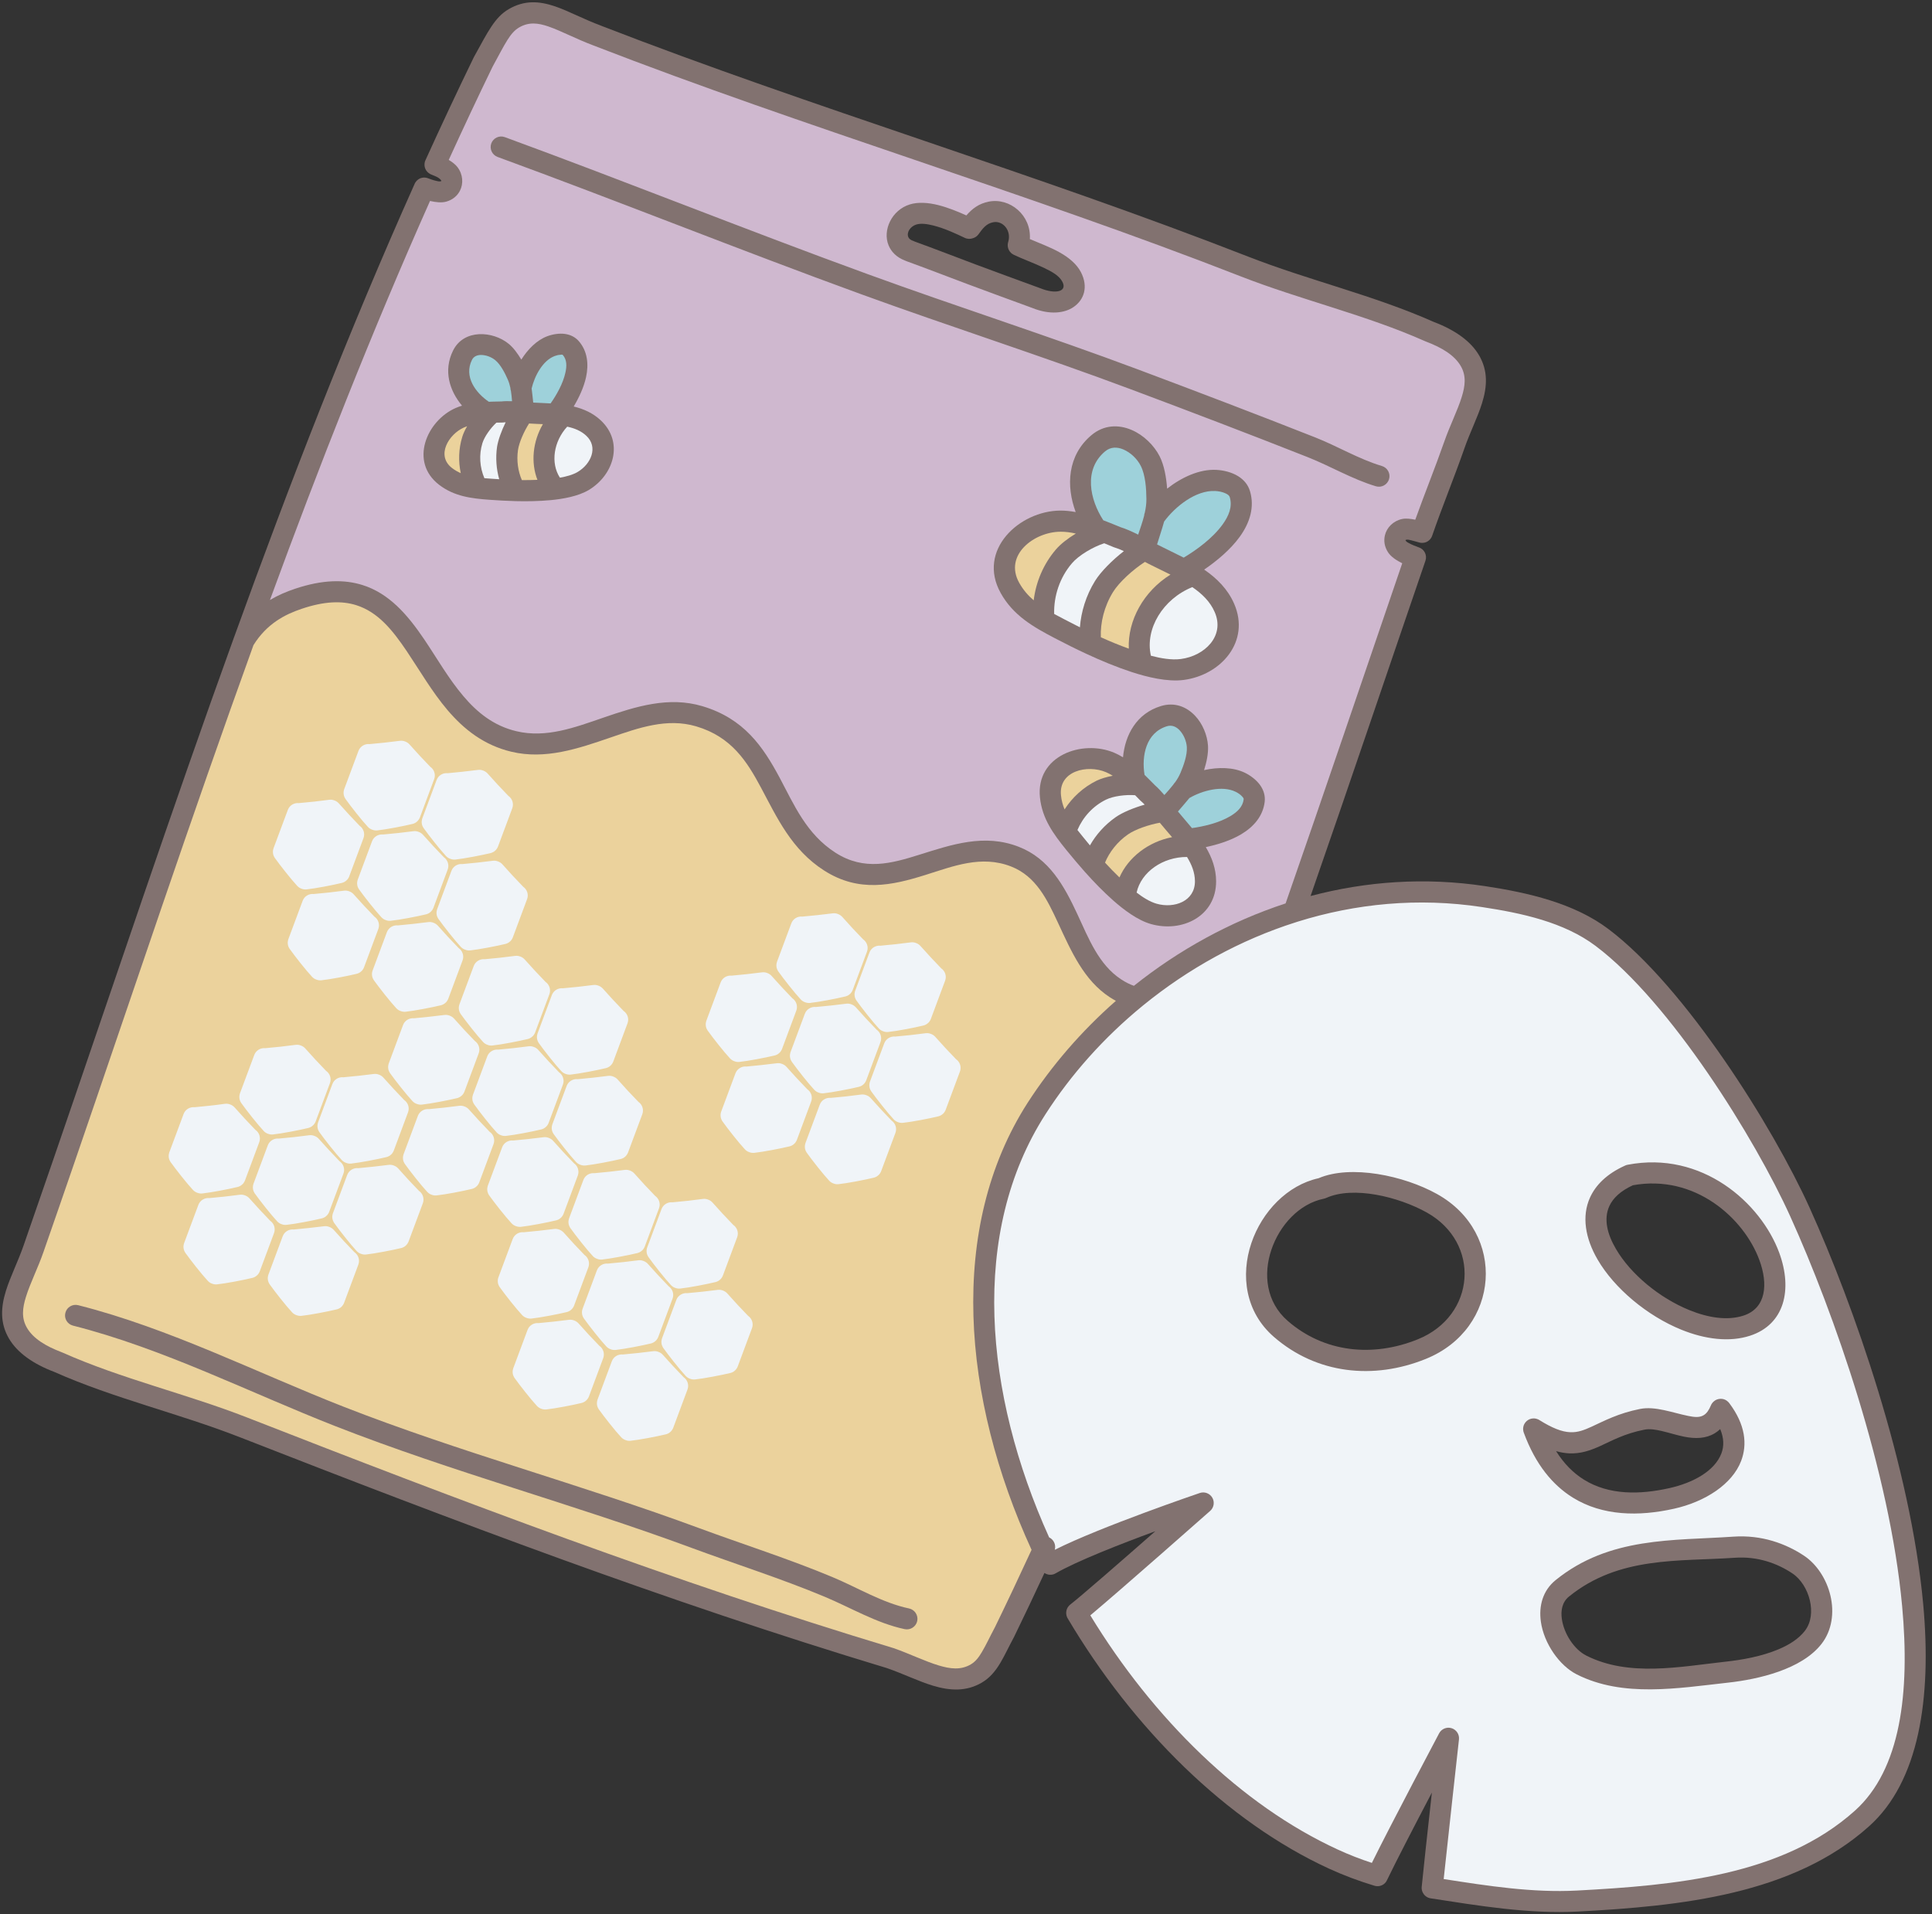
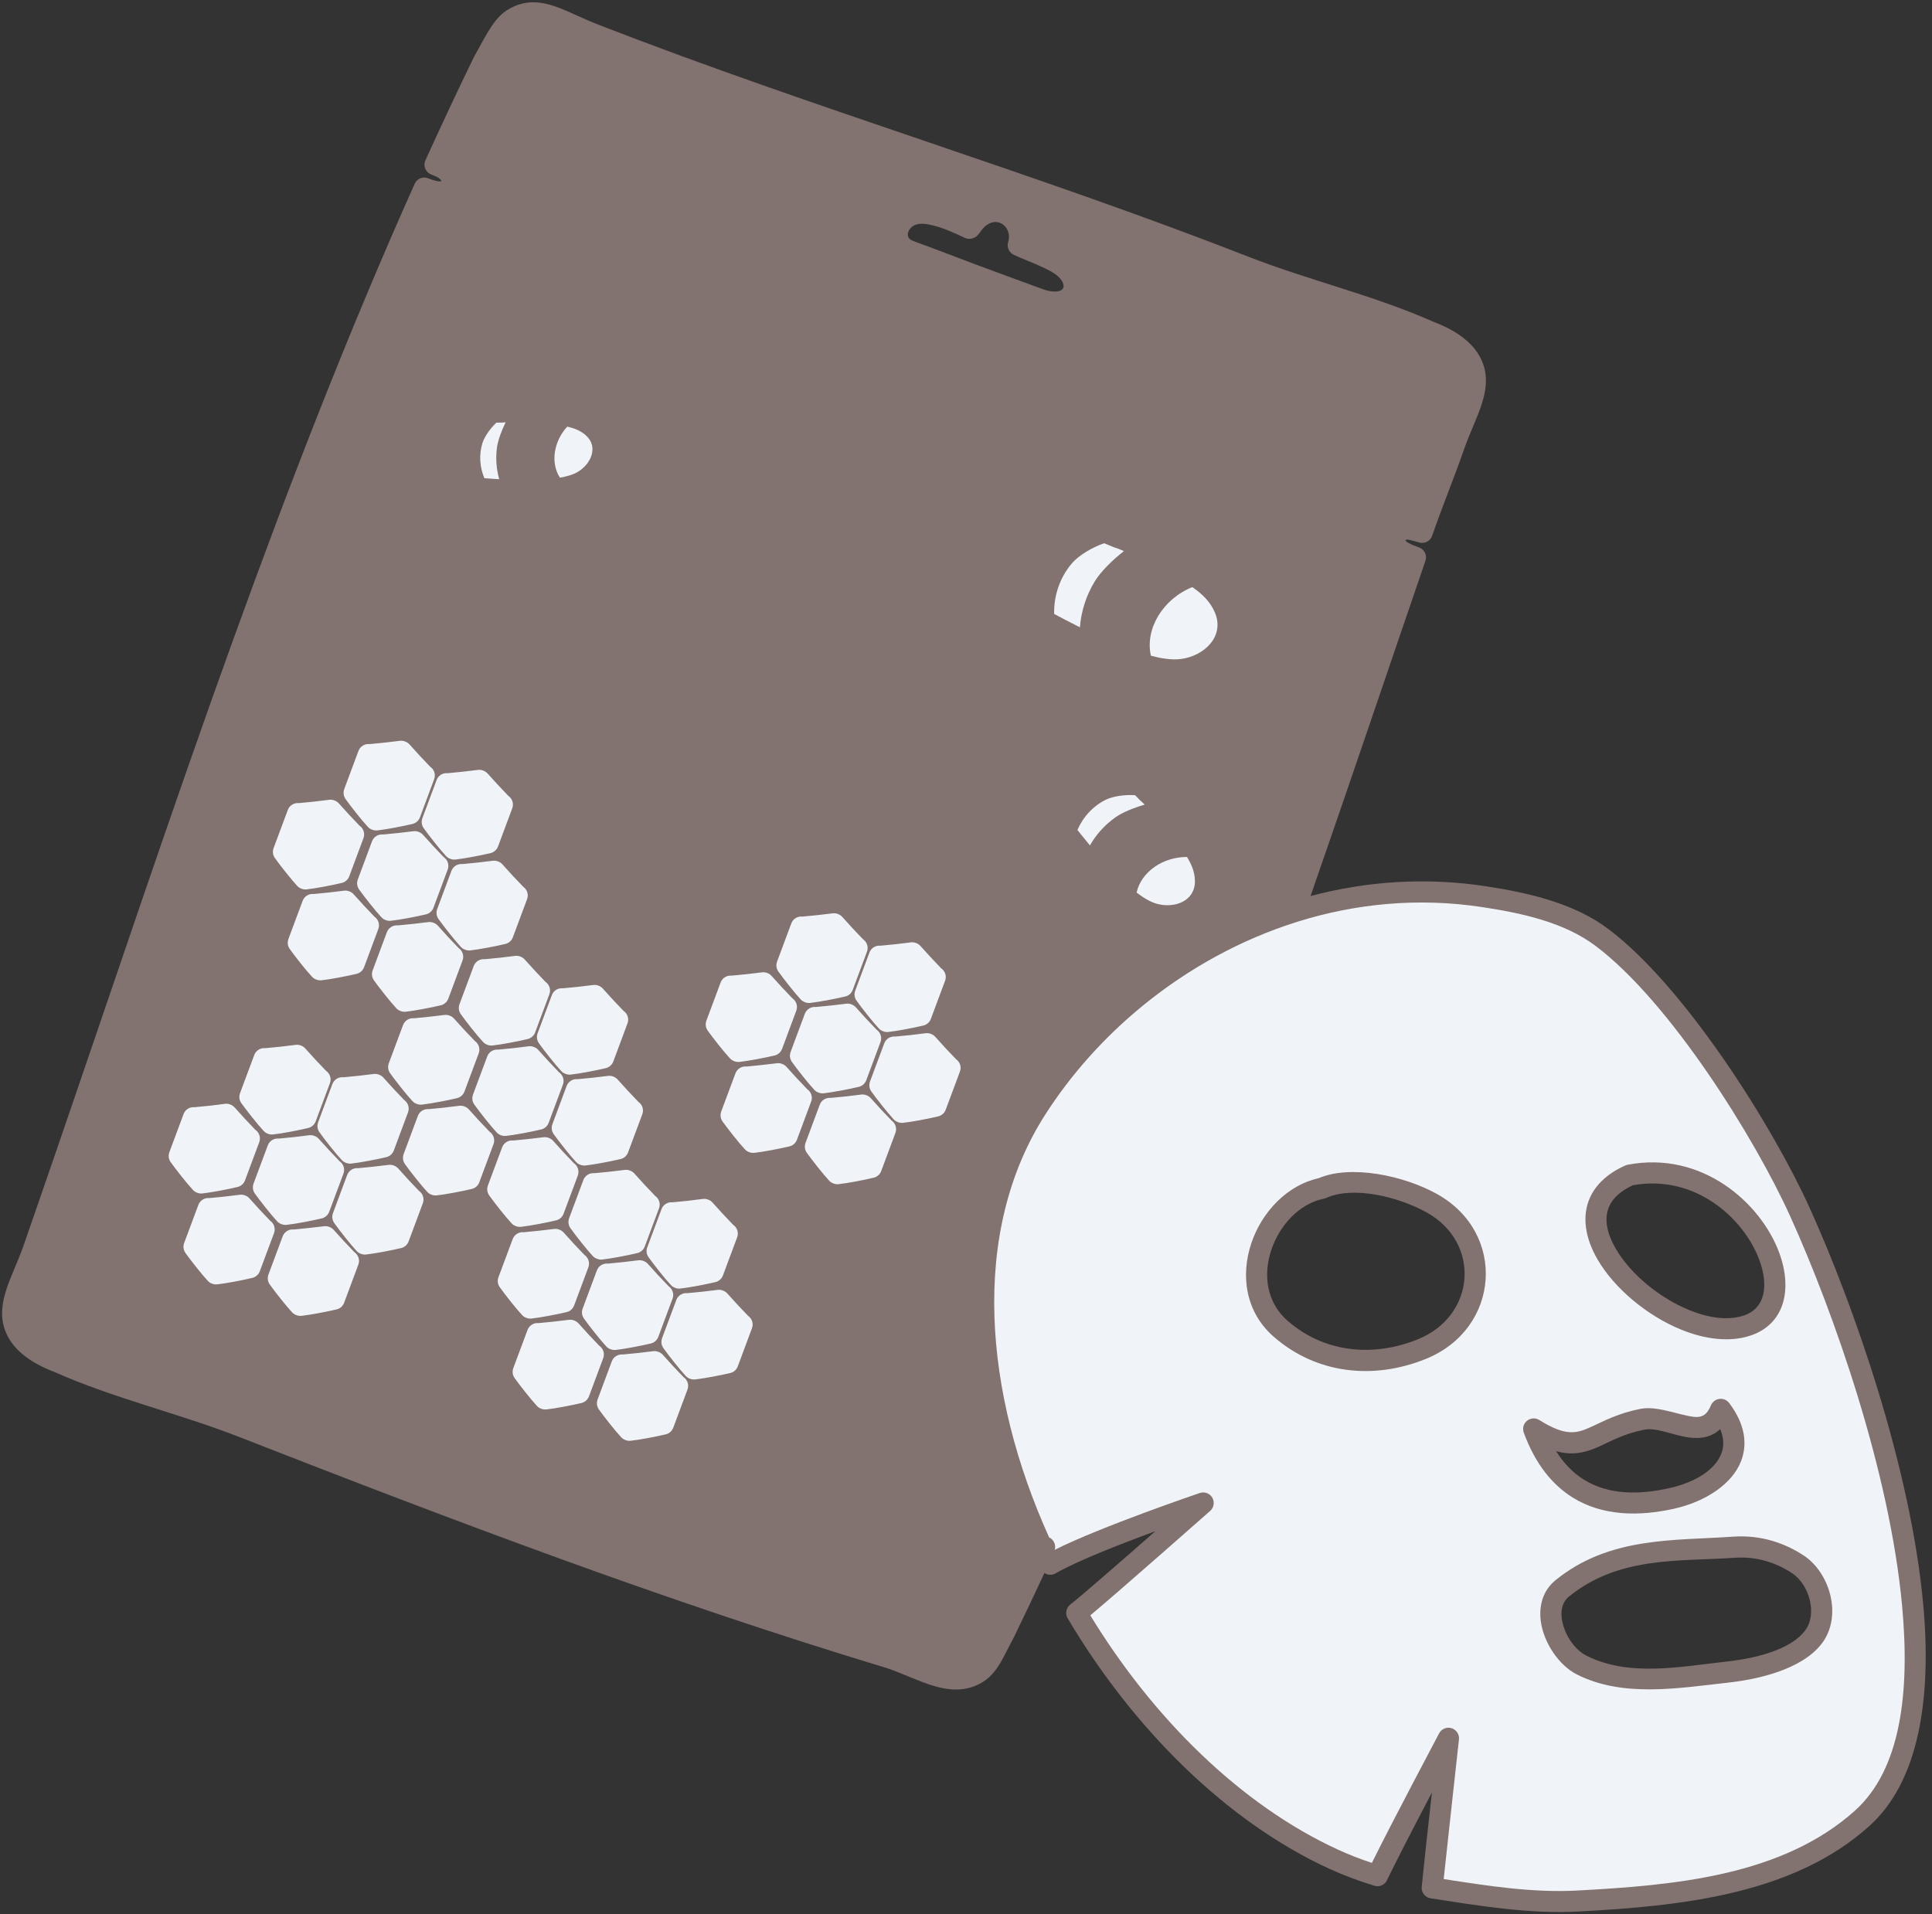
<svg xmlns="http://www.w3.org/2000/svg" height="502.5" preserveAspectRatio="xMidYMid meet" version="1.0" viewBox="-0.5 -0.6 507.1 502.5" width="507.1" zoomAndPan="magnify">
  <rect x="-0.5" y="-0.6" width="507.1" height="502.5" fill="#333333" stroke="none" />
  <g id="change1_1">
    <path clip-rule="evenodd" d="M504.29,420.49c-3.31-36-18.25-78.46-29.8-104.02 c-9.58-21.2-32.64-57.99-52.82-73.19c-9.03-6.8-21.03-9.55-32.4-11.27c-15.75-2.38-31.22-1.26-45.78,2.6 c10.2-29.32,20.11-58.72,30.15-88c0.5-1.45-0.27-3.02-1.72-3.52c-0.06-0.02-0.11-0.03-0.16-0.05c-0.08-0.03-0.16-0.07-0.24-0.1 c-0.59-0.22-1.35-0.5-2.05-0.88c-0.38-0.2-0.78-0.38-0.97-0.68c-0.04-0.06-0.09-0.11-0.09-0.17c0.01-0.11,0.16-0.1,0.28-0.13 c0.34-0.07,0.75,0.04,1.16,0.14c0.76,0.17,1.52,0.42,2.14,0.58l0.42,0.09l0.48,0.02l0.47-0.06l0.45-0.13l0.41-0.21l0.38-0.28 l0.33-0.34l0.27-0.39l0.17-0.38l0.03-0.07c2.56-7.43,5.82-15.37,8.41-22.78v-0.01c1.52-4.38,3.54-8.33,4.68-12.01 c1.39-4.44,1.58-8.56-0.79-12.6c-2.19-3.73-6.38-6.66-11.87-8.74c-15.75-7-32.69-10.88-48.73-17.15 c-56.02-21.9-113.88-38.9-169.71-60.56l-0.03-0.02c-4.76-1.77-8.62-3.89-12.12-5.09c-4.29-1.46-8.14-1.67-12.23,0.72 c-3.63,2.13-5.38,5.79-9.09,12.51l-0.07,0.13c-4.35,8.95-8.57,17.96-12.69,27.03l-0.15,0.4l-0.08,0.45l-0.01,0.49l0.07,0.45 l0.15,0.45l0.21,0.4l0.3,0.38l0.34,0.31l0.35,0.23l0.21,0.11c0.86,0.4,2.05,0.71,2.64,1.48c0.07,0.1,0.2,0.2,0.13,0.29 c-0.03,0.05-0.11,0.06-0.18,0.07c-0.34,0.1-0.76-0.03-1.18-0.12c-0.77-0.17-1.54-0.45-2.13-0.68l-0.4-0.12l-0.41-0.06h-0.27 l-0.26,0.02l-0.39,0.08l-0.38,0.13l-0.43,0.25l-0.34,0.28l-0.27,0.3l-0.23,0.34l-0.12,0.25c-17.39,38.87-32.81,78.68-47.33,118.84 l-0.06,0.15c-16.47,45.57-31.78,91.6-47.49,137.25c-2.55,7.43-5.12,14.86-7.7,22.27v0.01c-1.52,4.38-3.53,8.33-4.68,12.01 c-1.39,4.44-1.58,8.56,0.79,12.6c2.19,3.73,6.38,6.66,11.87,8.74c15.75,7,32.69,10.88,48.73,17.15 c56.07,21.92,112.1,43.17,169.85,60.61c4.32,1.5,8.33,3.49,12.1,4.62c4.53,1.36,8.76,1.54,12.78-0.81c2.04-1.2,3.51-2.91,4.87-5.18 c1.11-1.86,2.17-4.16,3.61-6.84l0.05-0.1c2.69-5.53,5.33-11.09,7.92-16.67l0.34,0.2l0.46,0.17l0.43,0.09l0.49,0.01l0.44-0.06 l0.39-0.12l0.38-0.19c5.62-3.24,17.03-7.7,26.17-11.06c-8.55,7.51-19.52,17.08-22.32,19.25l-0.31,0.28l-0.3,0.37l-0.23,0.42 l-0.15,0.43l-0.08,0.47v0.45l0.08,0.48l0.16,0.45l0.13,0.25c17.13,28.91,41.66,53.35,68.64,65.74c3.89,1.78,7.86,3.26,11.88,4.47 l0.43,0.1l0.41,0.02l0.25-0.01l0.29-0.04l0.38-0.11l0.39-0.17l0.31-0.2l0.31-0.27l0.26-0.3l0.07-0.1c0.08-0.12,0.15-0.24,0.21-0.38 c2.3-4.8,7.47-14.77,11.78-22.99c-1.11,10.02-2.42,21.99-2.67,24.74l-0.01,0.42l0.06,0.45l0.12,0.39l0.17,0.36l0.27,0.4l0.31,0.33 l0.39,0.29l0.4,0.21l0.39,0.12l0.24,0.05c12.61,1.94,25.79,4.16,38.73,3.47c26.8-1.43,56.35-4.4,76.38-22.41 C503.16,467.08,506.57,445.31,504.29,420.49z M272.52,75.05l-0.09-0.03c-5.73-2.12-11.2-4.07-16.93-6.23 c-4.7-1.77-11.02-4.21-15.85-5.96c-0.12-0.07-0.25-0.12-0.39-0.17c-0.68-0.22-1.15-0.54-1.35-1.02c-0.52-1.27,0.56-2.82,2.1-3.3 c1.27-0.39,2.86-0.14,4.48,0.26c3.05,0.77,6.2,2.27,8.24,3.24c0.7,0.33,1.48,0.34,2.15,0.09c0.56-0.16,1.06-0.51,1.43-1 c1.09-1.48,1.98-2.81,3.87-3.19c2.54-0.51,4.87,2.18,3.94,5.21c-0.06,0.18-0.09,0.37-0.11,0.56l-0.01,0.26 c0,0.27,0.04,0.53,0.11,0.78l0.09,0.26l0.19,0.38c0.13,0.22,0.3,0.43,0.5,0.62l0.2,0.17c0.15,0.11,0.31,0.21,0.49,0.3 c2.34,1.13,5.31,2.17,7.97,3.45c2.07,0.99,3.98,2.04,4.81,3.66C279.69,75.96,276.56,76.71,272.52,75.05z M383.88,334.97 c-0.45,6.59-4.63,12.92-12.21,15.99c-11.78,4.79-24.61,3.52-34.2-4.84c-5.66-4.94-6.42-12.26-4.27-18.64 c2.18-6.48,7.33-12.11,13.79-13.42c0.2-0.04,0.4-0.11,0.59-0.19c7.11-3.22,18.97-0.33,26.4,3.81 C381.08,321.64,384.34,328.4,383.88,334.97z M421.89,316.05c0.98-2.18,3-4.02,6.16-5.5l0.01-0.01c16.33-2.97,29.17,8.64,33.22,19.6 c2.36,6.37,1.79,12.67-4.15,14.61c-4.24,1.38-9.29,0.57-14.24-1.45c-7.84-3.19-15.41-9.45-19.26-16.07 C421.38,323.39,420.37,319.44,421.89,316.05z M407.93,380.33c1.23,0.35,2.36,0.53,3.42,0.58c2.97,0.14,5.48-0.7,8.25-1.96 c2.96-1.35,6.31-3.23,11.49-4.25c1.44-0.29,2.99-0.02,4.55,0.34c1.98,0.46,3.97,1.11,5.86,1.49c2.97,0.6,5.74,0.53,8.08-0.89 c0.49-0.3,0.97-0.66,1.43-1.09c0.98,2.33,1.04,4.47,0.31,6.38c-1.76,4.63-7.43,7.72-13.65,9.11c-7.78,1.74-15.84,1.87-22.43-2.22 C412.5,386.11,410.03,383.67,407.93,380.33z M473.22,427.52c-1.65,2.12-4.11,3.64-6.83,4.8c-4.52,1.92-9.76,2.82-13.9,3.27 c-12.17,1.35-25.47,4.05-36.63-1.59c-3.18-1.61-5.87-5.72-6.42-9.64c-0.31-2.22,0.09-4.41,1.88-5.86 c13.15-10.66,28.9-9.16,43.49-10.18c6.12-0.43,11.28,1.53,15.12,4.09c2.28,1.51,3.94,4.24,4.62,7.14 C475.18,422.31,474.95,425.29,473.22,427.52z" fill="#827270" fill-rule="evenodd" />
  </g>
  <g id="change2_1">
-     <path clip-rule="evenodd" d="M292.39,262.13c-0.54-0.29-1.09-0.62-1.64-0.98 c-6.77-4.43-10.09-12.05-13.51-19.42c-2.89-6.23-5.81-12.31-12.35-14.87c-7.82-3.06-15.18-0.07-22.53,2.23 c-8.71,2.73-17.38,4.67-26.51-1.15c-8.57-5.47-12.38-13.87-16.6-21.77c-3.68-6.87-7.72-13.35-17.02-16.1 c-7.65-2.26-15.07,0.38-22.53,2.95c-8.52,2.93-17.09,5.83-25.95,3.72c-7.22-1.72-12.47-5.86-16.82-10.98 c-4.03-4.75-7.26-10.36-10.67-15.43c-3.67-5.43-7.49-10.27-13.29-12.08c-3.8-1.19-8.41-1.02-14.3,0.97 c-4.36,1.47-9.12,3.88-12.64,9.53c-16.44,45.47-31.71,91.41-47.38,136.97c-2.56,7.44-5.13,14.87-7.72,22.28v0.01 c-1.5,4.32-3.5,8.2-4.62,11.83c-0.89,2.87-1.25,5.54,0.28,8.14c1.65,2.82,4.96,4.82,9.11,6.39l0.15,0.06 c15.69,6.98,32.58,10.84,48.56,17.09c55.95,21.87,111.87,43.08,169.49,60.48l0.14,0.04c4.24,1.48,8.19,3.45,11.89,4.56 c2.97,0.89,5.75,1.26,8.38-0.29c1.25-0.73,2.08-1.85,2.91-3.24c1.07-1.79,2.08-3.99,3.45-6.56c3.27-6.72,6.46-13.48,9.59-20.27 c-18.26-39.81-22.07-84.58-1.04-117.34C275.52,279.13,283.36,270.06,292.39,262.13L292.39,262.13z M18.65,347.38 c23.74,6.02,46.26,17.54,68.99,26.44c30.55,11.97,62.5,20.48,93.32,31.88c11.56,4.28,23.52,8.06,34.89,12.81 c6.95,2.9,13.71,6.99,21.11,8.55c1.5,0.31,2.97-0.65,3.29-2.14c0.31-1.5-0.65-2.97-2.14-3.29c-7.06-1.49-13.48-5.47-20.12-8.24 c-11.43-4.78-23.46-8.59-35.1-12.89c-30.78-11.38-62.69-19.88-93.21-31.83c-22.94-8.99-45.69-20.58-69.65-26.65 c-1.49-0.38-3,0.52-3.37,2.01C16.27,345.49,17.17,347,18.65,347.38L18.65,347.38z M303.92,215.37c-2.82,0.5-6.45,1.73-8.39,3.09 c-2.8,1.96-4.85,4.63-5.99,7.38c1.22,1.34,2.49,2.64,3.79,3.89c2.31-5.27,7.56-9.35,13.81-10.57c-0.95-1.11-1.9-2.2-2.78-3.27 L303.92,215.37L303.92,215.37z M291.57,203.04c-0.58-0.36-1.17-0.68-1.78-0.94c-4.89-2.08-12.46-0.33-11.81,6.07 c0.13,1.34,0.47,2.56,0.94,3.7c2.05-3.18,4.95-5.84,8.44-7.55C288.49,203.78,289.98,203.34,291.57,203.04L291.57,203.04z M300.02,146.9c-3.05,1.95-6.77,5.3-8.38,7.91c-2.32,3.77-3.35,8.04-3.2,11.87c2.41,1.09,4.86,2.1,7.34,3 c-0.32-7.42,3.91-15.08,10.94-19.44c-1.91-0.97-3.84-1.86-5.64-2.78C300.75,147.29,300.39,147.1,300.02,146.9L300.02,146.9z M281.88,139.46c-1.36-0.31-2.72-0.49-4.06-0.48c-6.9,0.04-14.87,6.12-10.81,13.4c1.04,1.86,2.33,3.35,3.81,4.61 c0.58-4.83,2.56-9.53,5.82-13.34C277.86,142.22,279.78,140.73,281.88,139.46L281.88,139.46z M138.37,110.56 c-1.32,2.06-2.62,4.98-2.91,6.96c-0.41,2.83,0.02,5.62,1.02,7.91c1.36,0.01,2.73-0.01,4.08-0.07c-1.76-4.52-1.25-10.02,1.44-14.62 c-1.1-0.04-2.18-0.08-3.23-0.15L138.37,110.56L138.37,110.56z M122.11,111.29c-0.27,0.1-0.54,0.2-0.8,0.31 c-4.07,1.8-7.43,7.4-3.15,10.67c0.73,0.56,1.5,1,2.28,1.34c-0.66-3.1-0.57-6.4,0.39-9.51C121.09,113.23,121.54,112.27,122.11,111.29 L122.11,111.29z" fill="#EBD29C" fill-rule="evenodd" />
-   </g>
+     </g>
  <g id="change3_1">
-     <path clip-rule="evenodd" d="M155.36,11.37c-4.69-1.75-8.49-3.84-11.95-5.03 c-2.68-0.91-5.08-1.23-7.64,0.26c-1.27,0.74-2.14,1.82-3.06,3.26c-1.15,1.81-2.31,4.12-3.93,7.07c-3.93,8.1-7.76,16.26-11.5,24.45 c0.89,0.53,1.73,1.15,2.31,1.91c1.44,1.91,1.59,4.32,0.62,6.2c-0.66,1.27-1.83,2.35-3.58,2.84c-1.21,0.34-2.79,0.17-4.26-0.18 C97.08,86.5,83.32,121.54,70.35,156.91c2.17-1.29,4.39-2.22,6.54-2.94c7.31-2.46,13.03-2.47,17.74-1 c6.97,2.18,11.81,7.74,16.22,14.27c3.31,4.9,6.4,10.35,10.31,14.94c3.6,4.24,7.9,7.75,13.88,9.17c7.81,1.86,15.33-0.98,22.85-3.57 c8.57-2.95,17.13-5.62,25.91-3.02c11,3.25,15.99,10.68,20.34,18.8c3.79,7.09,7,14.79,14.7,19.71c7.52,4.8,14.68,2.78,21.87,0.53 c8.54-2.67,17.14-5.66,26.22-2.1c7.93,3.1,11.85,10.15,15.36,17.7c2.98,6.42,5.61,13.25,11.51,17.11c1.13,0.74,2.23,1.29,3.32,1.67 c11.74-9.38,25.25-16.86,39.82-21.63c10.37-29.75,20.43-59.58,30.61-89.29c-1.46-0.72-2.95-1.69-3.7-2.84 c-1-1.52-1.18-3.1-0.85-4.49c0.49-2.06,2.18-3.79,4.52-4.29c1-0.21,2.25-0.07,3.45,0.19c2.41-6.73,5.26-13.78,7.58-20.41l0,0 c1.5-4.32,3.5-8.2,4.62-11.83c0.89-2.87,1.25-5.54-0.28-8.14c-1.65-2.82-4.96-4.82-9.12-6.39l-0.15-0.06 c-15.69-6.98-32.58-10.84-48.56-17.09C269.04,50.02,211.19,33.03,155.36,11.37L155.36,11.37L155.36,11.37z M294.26,198.2 c-0.75-0.46-1.51-0.87-2.3-1.2c-8.39-3.56-20.62,0.76-19.5,11.73c0.57,5.57,3.54,9.61,6.95,13.82c1.57,1.92,3.17,3.84,4.83,5.71 c0.04,0.05,0.08,0.09,0.12,0.13c2.33,2.61,4.78,5.13,7.38,7.43c2.68,2.37,6.34,5.15,9.83,6.14c8.15,2.33,17.15-2.01,17.13-11.23 c-0.01-3.25-1.08-6.21-2.71-8.96c3.1-0.65,6.53-1.72,9.28-3.36c3.36-2,5.75-4.84,6.18-8.55c0.18-1.56-0.27-3.01-1.13-4.26 c-0.99-1.44-2.58-2.61-4.01-3.32c-3.07-1.51-7.05-1.54-10.77-0.72c0.67-2.11,1.15-4.43,1.03-6.39c-0.17-2.76-1.41-5.79-3.39-7.88 c-2.25-2.38-5.37-3.63-8.95-2.55C297.82,186.68,294.8,192.31,294.26,198.2L294.26,198.2z M281.84,133.82 c-1.36-0.25-2.72-0.4-4.06-0.39c-10.7,0.07-21.92,10.36-15.62,21.65c3.26,5.85,8.46,8.85,14.21,11.85c2.68,1.4,5.4,2.77,8.16,4.05 c0.06,0.03,0.11,0.06,0.17,0.08c3.85,1.79,7.78,3.42,11.79,4.74c4.06,1.33,9.39,2.65,13.69,2.09c9.84-1.29,17.56-10.11,13.25-20.01 c-1.65-3.79-4.49-6.64-7.87-8.96c3.32-2.26,6.9-5.24,9.33-8.6c2.68-3.7,3.95-7.85,2.69-12.02c-0.51-1.69-1.62-2.97-3.07-3.88 c-1.71-1.08-3.94-1.59-5.79-1.68c-4.37-0.22-9.06,1.94-12.88,4.93c-0.21-2.92-0.77-6.15-1.97-8.5c-1.47-2.88-4.21-5.56-7.31-6.89 c-3.46-1.49-7.33-1.4-10.62,1.38C279.65,118.98,279.3,126.96,281.84,133.82L281.84,133.82z M136.33,93.8 c-0.93-1.57-2.05-3.1-3.28-4.12c-4.15-3.42-11.81-3.98-14.64,1.76c-2.58,5.22-0.95,10.5,2.36,14.45c-0.58,0.18-1.16,0.38-1.71,0.63 c-7.55,3.33-12.2,14.1-4.28,20.16c3.97,3.03,8.41,3.57,13.24,3.92c2.18,0.16,4.38,0.28,6.59,0.34l0.17,0.01 c3.09,0.08,6.19,0.02,9.25-0.26c3.18-0.3,7.22-1,10-2.66c6.59-3.94,9.26-12.59,3.15-18.29c-2.02-1.89-4.46-2.99-7.1-3.63 c1.39-2.33,2.66-5.04,3.24-7.69c0.76-3.47,0.35-6.82-1.84-9.4c-0.95-1.12-2.22-1.74-3.62-1.95c-1.57-0.24-3.34,0.08-4.71,0.59 C140.42,88.68,138.06,91.05,136.33,93.8L136.33,93.8z M130.11,40.6c31.84,11.67,63.36,24.35,95.21,35.96 c23.58,8.59,47.5,16.23,71.01,25.04c15.51,5.81,30.95,11.7,46.35,17.78c5.96,2.35,11.79,5.83,17.96,7.67 c1.47,0.44,3.01-0.4,3.45-1.87c0.44-1.46-0.4-3.01-1.87-3.45c-6.02-1.79-11.69-5.22-17.51-7.51c-15.44-6.09-30.91-11.99-46.44-17.81 c-23.52-8.82-47.47-16.46-71.06-25.06c-31.85-11.6-63.37-24.28-95.2-35.95c-1.44-0.53-3.03,0.21-3.56,1.65 C127.93,38.48,128.67,40.07,130.11,40.6L130.11,40.6z M253.14,55.95c-2.13-0.97-4.78-2.06-7.36-2.71c-2.7-0.68-5.35-0.84-7.47-0.18 c-4.79,1.48-7.2,6.81-5.59,10.72c0.68,1.66,2.05,3.16,4.35,4.03c0.1,0.05,0.19,0.1,0.3,0.13c4.85,1.76,11.32,4.25,16.11,6.05 c5.73,2.16,11.2,4.12,16.94,6.24c4.71,1.92,8.55,1.33,10.81-0.2c2.86-1.93,3.95-5.37,1.99-9.17c-1.09-2.11-3.13-3.84-5.65-5.24 c-2.4-1.34-5.26-2.4-7.76-3.46c0.4-6.26-5.25-10.94-10.79-9.83C256.42,52.85,254.7,54.16,253.14,55.95L253.14,55.95z" fill="#CFB8CF" fill-rule="evenodd" />
-   </g>
+     </g>
  <g id="change4_1">
-     <path clip-rule="evenodd" d="M312.36,216.78c3.07-0.43,7.05-1.34,10.06-3.13 c1.8-1.07,3.28-2.44,3.51-4.42c0.03-0.29-0.19-0.51-0.38-0.73c-0.48-0.54-1.12-0.95-1.7-1.24c-3.56-1.76-8.79-0.33-12.16,1.62 c-0.97,1.21-2.02,2.36-3.01,3.54C309.83,213.83,311.12,215.27,312.36,216.78L312.36,216.78z M307.96,204.72 c0.54-0.75,1-1.54,1.37-2.4c0.82-1.95,1.82-4.66,1.68-6.81c-0.1-1.55-0.79-3.24-1.9-4.42c-0.84-0.89-1.97-1.46-3.31-1.05 c-5.52,1.68-6.7,7.77-5.89,12.76l0.58,0.57c0.12,0.1,0.23,0.21,0.33,0.33l0.65,0.65l1.18,1.19c0.75,0.65,1.61,1.57,2.47,2.56 c0.8-0.88,1.6-1.77,2.32-2.7C307.59,205.16,307.76,204.93,307.96,204.72L307.96,204.72z M310.19,145.78 c3.34-1.99,7.59-5.07,10.21-8.7c1.61-2.23,2.64-4.66,1.88-7.17c-0.16-0.51-0.63-0.78-1.11-1c-0.86-0.41-1.87-0.58-2.73-0.62 c-5.04-0.25-10.46,4.04-13.39,8.02c-0.55,2.01-1.25,4.01-1.85,6l0.4,0.21C305.7,143.59,307.96,144.64,310.19,145.78L310.19,145.78z M299.99,133.95c0.26-1.18,0.42-2.36,0.41-3.56c-0.02-2.66-0.25-6.29-1.48-8.7c-0.91-1.8-2.61-3.47-4.55-4.3 c-1.58-0.68-3.35-0.75-4.84,0.52c-5.68,4.8-3.97,12.64-0.44,18.07l0.8,0.3l0.36,0.15c0.15,0.04,0.3,0.1,0.44,0.17l1.12,0.45 l1.87,0.76c1.3,0.39,2.92,1.12,4.56,1.93c0.55-1.64,1.13-3.28,1.56-4.94C299.82,134.51,299.88,134.22,299.99,133.95L299.99,133.95z M144.02,105.3c1.53-2.18,3.25-5.17,3.88-8.07c0.38-1.69,0.42-3.36-0.65-4.62c-0.18-0.21-0.49-0.09-0.76-0.07 c-0.49,0.03-0.98,0.17-1.4,0.32c-3.16,1.18-5.29,5.27-6.05,8.51c0.17,1.23,0.27,2.48,0.42,3.71 C140.93,105.16,142.47,105.2,144.02,105.3L144.02,105.3z M131.11,104.78c0.78-0.09,1.76-0.1,2.79-0.06 c-0.07-0.89-0.15-1.79-0.29-2.67c-0.09-0.26-0.15-0.55-0.15-0.84c-0.16-0.76-0.38-1.49-0.69-2.2c-0.73-1.66-1.84-3.88-3.27-5.06 c-0.99-0.82-2.42-1.37-3.76-1.37c-0.95,0.01-1.89,0.33-2.37,1.31c-2.15,4.36,0.91,8.57,4.44,10.98l1.04-0.04 C129.63,104.82,130.38,104.8,131.11,104.78L131.11,104.78z M131.11,104.78h-0.01H131.11L131.11,104.78z" fill="#9ED1DA" fill-rule="evenodd" />
-   </g>
+     </g>
  <g id="change5_1">
    <path clip-rule="evenodd" d="M378.43,492.66c11.45,1.78,23.32,3.64,34.99,3.02 c25.57-1.37,53.87-3.83,72.97-20.99c11.98-10.77,14.47-30.91,12.37-53.69c-3.25-35.39-17.98-77.12-29.34-102.24 c-9.29-20.55-31.52-56.3-51.1-71.04c-8.32-6.26-19.43-8.64-29.9-10.22c-16.71-2.53-33.1-0.91-48.31,3.84 c-0.13,0.06-0.26,0.1-0.4,0.13c-14.72,4.65-28.34,12.23-40.08,21.78c-0.11,0.1-0.22,0.2-0.34,0.28 c-10.02,8.21-18.64,17.87-25.39,28.38c-19.92,31.02-16.11,73.29,0.97,111.06c1.22,0.58,1.83,1.95,1.49,3.22l0.01,0.03 c12.17-6.11,38.04-14.9,38.04-14.9c1.25-0.43,2.63,0.1,3.29,1.23c0.66,1.14,0.43,2.6-0.56,3.47c0,0-23.5,20.77-31.46,27.42 c16.46,27.02,39.55,49.81,64.96,61.48c2.93,1.35,5.91,2.51,8.94,3.5c5.21-10.54,17.65-34.01,17.65-34.01c0.62-1.17,2-1.75,3.27-1.35 c1.27,0.39,2.09,1.63,1.94,2.96C382.45,456.02,379.41,483.29,378.43,492.66L378.43,492.66z M454.41,402.78 c-15.67,1.09-32.47-0.04-46.59,11.4c-3.38,2.74-4.47,6.77-3.88,10.94c0.8,5.66,4.83,11.5,9.42,13.82 c12.11,6.13,26.54,3.62,39.74,2.16c7.94-0.88,19.29-3.46,24.51-10.18c2.76-3.54,3.37-8.24,2.33-12.66 c-1.01-4.29-3.57-8.25-6.95-10.49C468.28,404.64,461.92,402.25,454.41,402.78L454.41,402.78z M450.8,366.62 c-0.4,0.05-0.8,0.19-1.16,0.42l-0.34,0.26l-0.33,0.34l-0.27,0.4l-0.12,0.26c-0.53,1.28-1.13,2.13-1.9,2.59 c-1.18,0.72-2.6,0.49-4.1,0.19c-4.07-0.82-8.61-2.61-12.58-1.83c-5.73,1.13-9.44,3.15-12.72,4.65c-1.91,0.87-3.62,1.57-5.68,1.46 c-2.17-0.1-4.65-1.06-8.08-3.2l-0.31-0.17c-0.16-0.07-0.33-0.13-0.5-0.17l-0.4-0.07l-0.36-0.01c-0.17,0.01-0.35,0.03-0.52,0.07 l-0.47,0.15l-0.38,0.2l-0.34,0.25l-0.29,0.29l-0.25,0.34l-0.17,0.31c-0.08,0.16-0.13,0.33-0.17,0.5l-0.07,0.4l-0.01,0.36 c0.01,0.17,0.03,0.35,0.07,0.52l0.1,0.34c3.09,8.42,7.63,13.8,12.87,17.06c7.82,4.85,17.34,4.98,26.57,2.92 c8.2-1.83,15.3-6.45,17.62-12.56c1.64-4.31,1.15-9.48-3.12-15.16l-0.31-0.35l-0.38-0.31l-0.36-0.21l-0.33-0.13 C451.62,366.6,451.2,366.57,450.8,366.62L450.8,366.62z M162.99,354.96c-1.23-0.13-2.45,0.57-2.9,1.78 c-0.91,2.43-2.86,7.63-3.75,10.06l-0.07,0.24c-0.07,0.26-0.1,0.52-0.1,0.78l0.05,0.47l0.03,0.14c0.06,0.25,0.16,0.49,0.3,0.73 l0.13,0.21c1.36,1.91,4.28,5.63,5.89,7.34c0.32,0.34,0.71,0.58,1.12,0.72c0.4,0.16,0.85,0.23,1.31,0.18 c2.34-0.24,6.98-1.14,9.26-1.69l0.24-0.07c0.25-0.08,0.49-0.21,0.7-0.35l0.36-0.31l0.1-0.1c0.17-0.19,0.32-0.41,0.44-0.65l0.1-0.22 c0.92-2.43,2.85-7.63,3.75-10.07c0.45-1.21-0.01-2.54-1.03-3.24c-1.85-1.91-3.67-3.86-5.43-5.85c-0.33-0.37-0.73-0.63-1.17-0.79 c-0.43-0.17-0.91-0.24-1.4-0.17C168.29,354.44,165.63,354.73,162.99,354.96L162.99,354.96z M140.87,346.72 c-1.23-0.13-2.45,0.57-2.9,1.78c-0.91,2.43-2.86,7.63-3.75,10.07l-0.07,0.24c-0.07,0.26-0.1,0.52-0.1,0.78l0.05,0.47l0.03,0.13 c0.07,0.25,0.16,0.5,0.3,0.73l0.13,0.21c1.36,1.91,4.28,5.63,5.89,7.35c0.32,0.34,0.7,0.58,1.11,0.72c0.4,0.16,0.85,0.23,1.32,0.19 c2.34-0.25,6.97-1.14,9.26-1.7l0.24-0.07c0.25-0.09,0.49-0.21,0.7-0.36l0.36-0.3l0.1-0.11c0.17-0.19,0.33-0.41,0.44-0.65l0.1-0.22 c0.92-2.42,2.85-7.63,3.75-10.06c0.45-1.22-0.01-2.55-1.03-3.25c-1.85-1.9-3.68-3.86-5.43-5.85c-0.33-0.37-0.74-0.63-1.17-0.79 c-0.43-0.17-0.91-0.24-1.4-0.17C146.17,346.2,143.51,346.49,140.87,346.72L140.87,346.72z M179.92,338.86 c-1.23-0.13-2.45,0.57-2.9,1.78c-0.91,2.43-2.86,7.63-3.75,10.06l-0.07,0.24c-0.07,0.26-0.1,0.52-0.1,0.78l0.05,0.48l0.03,0.13 c0.07,0.25,0.16,0.49,0.3,0.73l0.13,0.21c1.36,1.91,4.28,5.63,5.89,7.34c0.32,0.34,0.7,0.58,1.11,0.72c0.4,0.16,0.85,0.23,1.32,0.18 c2.34-0.24,6.97-1.14,9.26-1.69l0.24-0.07c0.25-0.08,0.49-0.21,0.7-0.35l0.36-0.31l0.1-0.1c0.17-0.19,0.33-0.41,0.44-0.65l0.1-0.22 c0.92-2.43,2.85-7.63,3.75-10.07c0.45-1.21-0.01-2.54-1.03-3.24c-1.85-1.91-3.68-3.86-5.43-5.85c-0.33-0.37-0.74-0.63-1.17-0.79 c-0.43-0.17-0.91-0.24-1.4-0.17C185.22,338.35,182.56,338.63,179.92,338.86L179.92,338.86z M345.59,308.69 c-8.18,1.8-14.86,8.79-17.64,17.03c-2.84,8.43-1.61,18.06,5.88,24.59c11.21,9.77,26.17,11.39,39.94,5.8 c9.79-3.97,15.07-12.24,15.66-20.75c0.59-8.53-3.52-17.38-12.74-22.52C367.98,307.98,354.05,305.07,345.59,308.69L345.59,308.69z M159.07,331.1c-1.23-0.13-2.44,0.57-2.9,1.78c-0.91,2.43-2.86,7.63-3.75,10.07l-0.08,0.24c-0.07,0.26-0.1,0.52-0.09,0.78l0.05,0.47 l0.03,0.13c0.06,0.25,0.16,0.5,0.3,0.73l0.13,0.21c1.36,1.91,4.28,5.63,5.89,7.35c0.32,0.34,0.7,0.58,1.11,0.72 c0.4,0.16,0.85,0.24,1.32,0.19c2.33-0.25,6.97-1.14,9.26-1.7l0.24-0.07c0.25-0.09,0.49-0.21,0.7-0.36l0.36-0.3l0.1-0.1 c0.17-0.2,0.32-0.41,0.44-0.66l0.1-0.22c0.92-2.42,2.85-7.63,3.75-10.06c0.45-1.22-0.01-2.54-1.03-3.25 c-1.85-1.9-3.68-3.86-5.43-5.85c-0.33-0.37-0.74-0.63-1.17-0.79c-0.43-0.17-0.91-0.24-1.4-0.17 C164.38,330.58,161.72,330.87,159.07,331.1L159.07,331.1z M426.68,305.16c-0.21,0.04-0.42,0.11-0.61,0.2 c-4.86,2.18-7.76,5.15-9.24,8.42c-2.21,4.89-1.25,10.68,2,16.26c4.39,7.55,13,14.77,21.97,18.41c6.26,2.55,12.69,3.33,18.05,1.58 c9.03-2.94,11.22-12.1,7.64-21.81C461.66,315.15,446.22,301.39,426.68,305.16L426.68,305.16z M136.97,322.87 c-1.23-0.14-2.44,0.57-2.9,1.78c-0.91,2.43-2.86,7.63-3.75,10.06l-0.08,0.24c-0.07,0.26-0.1,0.52-0.09,0.78l0.05,0.48l0.03,0.13 c0.06,0.25,0.16,0.5,0.3,0.73l0.13,0.21c1.36,1.91,4.28,5.63,5.89,7.34c0.32,0.34,0.7,0.58,1.11,0.72c0.4,0.16,0.85,0.23,1.32,0.19 c2.33-0.25,6.97-1.14,9.26-1.7l0.24-0.07c0.25-0.08,0.49-0.21,0.7-0.35l0.36-0.31l0.1-0.1c0.17-0.19,0.32-0.41,0.44-0.65l0.1-0.22 c0.92-2.43,2.85-7.63,3.75-10.06c0.45-1.22-0.01-2.55-1.03-3.25c-1.85-1.91-3.68-3.86-5.43-5.85c-0.33-0.37-0.74-0.63-1.17-0.79 c-0.43-0.17-0.91-0.24-1.4-0.17C142.28,322.35,139.62,322.63,136.97,322.87L136.97,322.87z M76.6,322.15 c-1.23-0.14-2.45,0.57-2.9,1.78c-0.91,2.43-2.86,7.63-3.75,10.07l-0.07,0.23c-0.07,0.26-0.1,0.53-0.1,0.79l0.05,0.47l0.03,0.13 c0.06,0.25,0.16,0.5,0.3,0.73l0.13,0.21c1.36,1.91,4.28,5.63,5.89,7.35c0.32,0.34,0.7,0.58,1.12,0.72c0.4,0.16,0.85,0.23,1.31,0.19 c2.34-0.25,6.98-1.14,9.26-1.7l0.24-0.07c0.26-0.08,0.49-0.2,0.7-0.35l0.36-0.3l0.1-0.11c0.17-0.19,0.33-0.41,0.44-0.65l0.1-0.22 c0.92-2.42,2.85-7.63,3.75-10.06c0.45-1.22-0.01-2.55-1.03-3.25c-1.85-1.9-3.67-3.86-5.43-5.85c-0.33-0.37-0.74-0.63-1.17-0.79 c-0.43-0.17-0.91-0.24-1.4-0.17C81.9,321.62,79.24,321.91,76.6,322.15L76.6,322.15z M176.03,315.01c-1.23-0.13-2.44,0.57-2.9,1.78 c-0.91,2.42-2.86,7.63-3.75,10.06l-0.08,0.24c-0.07,0.26-0.1,0.52-0.09,0.78l0.05,0.47l0.03,0.14c0.06,0.25,0.16,0.49,0.3,0.72 l0.13,0.21c1.36,1.91,4.28,5.63,5.89,7.34c0.32,0.34,0.7,0.58,1.11,0.72c0.4,0.16,0.85,0.23,1.32,0.18c2.33-0.24,6.97-1.14,9.26-1.7 l0.24-0.07c0.25-0.08,0.49-0.21,0.7-0.36l0.36-0.3l0.1-0.1c0.17-0.19,0.32-0.41,0.44-0.65l0.1-0.23c0.92-2.42,2.85-7.63,3.75-10.06 c0.45-1.21-0.01-2.54-1.03-3.24c-1.85-1.91-3.68-3.87-5.43-5.85c-0.33-0.38-0.73-0.64-1.17-0.79c-0.43-0.17-0.91-0.24-1.4-0.17 C181.33,314.49,178.67,314.78,176.03,315.01L176.03,315.01z M54.47,313.9c-1.23-0.13-2.44,0.57-2.9,1.78 c-0.91,2.42-2.86,7.63-3.75,10.06l-0.07,0.24c-0.07,0.26-0.1,0.52-0.1,0.78l0.06,0.47l0.03,0.14c0.06,0.25,0.16,0.49,0.3,0.72 l0.13,0.21c1.36,1.91,4.28,5.63,5.89,7.35c0.31,0.34,0.7,0.58,1.11,0.72c0.4,0.16,0.85,0.23,1.31,0.18c2.34-0.24,6.98-1.14,9.26-1.7 l0.24-0.07c0.25-0.08,0.49-0.21,0.7-0.36l0.36-0.3l0.1-0.1c0.17-0.19,0.32-0.41,0.44-0.65l0.1-0.23c0.92-2.42,2.85-7.63,3.75-10.06 c0.44-1.21-0.01-2.54-1.03-3.24c-1.85-1.91-3.67-3.87-5.42-5.85c-0.33-0.38-0.73-0.64-1.17-0.79c-0.43-0.17-0.91-0.24-1.4-0.17 C59.78,313.39,57.12,313.67,54.47,313.9L54.47,313.9z M155.52,307.37c-1.23-0.13-2.45,0.57-2.9,1.78 c-0.91,2.43-2.86,7.63-3.75,10.07l-0.07,0.24c-0.07,0.26-0.1,0.52-0.1,0.78l0.05,0.47l0.03,0.13c0.06,0.25,0.16,0.5,0.3,0.73 l0.13,0.21c1.36,1.91,4.28,5.63,5.89,7.35c0.32,0.34,0.7,0.58,1.12,0.72c0.4,0.16,0.85,0.24,1.31,0.19c2.34-0.25,6.98-1.14,9.26-1.7 l0.24-0.07c0.26-0.09,0.49-0.21,0.7-0.36l0.36-0.3l0.1-0.1c0.17-0.2,0.33-0.41,0.44-0.66l0.1-0.22c0.92-2.42,2.85-7.63,3.75-10.06 c0.45-1.22-0.01-2.54-1.03-3.25c-1.85-1.9-3.67-3.86-5.43-5.85c-0.33-0.37-0.73-0.63-1.17-0.79c-0.43-0.17-0.91-0.24-1.4-0.17 C160.82,306.85,158.16,307.14,155.52,307.37L155.52,307.37z M93.53,306.05c-1.23-0.14-2.44,0.57-2.9,1.78 c-0.91,2.43-2.86,7.63-3.75,10.07l-0.07,0.24c-0.07,0.26-0.1,0.52-0.1,0.78l0.06,0.47l0.03,0.13c0.06,0.25,0.16,0.5,0.3,0.73 l0.13,0.21c1.36,1.91,4.28,5.63,5.89,7.35c0.31,0.34,0.7,0.58,1.11,0.72c0.4,0.16,0.85,0.23,1.31,0.19c2.34-0.25,6.98-1.14,9.26-1.7 l0.24-0.07c0.25-0.09,0.49-0.21,0.7-0.36l0.36-0.3l0.1-0.11c0.17-0.19,0.32-0.41,0.44-0.65l0.1-0.22c0.92-2.42,2.85-7.63,3.75-10.06 c0.44-1.22-0.01-2.55-1.03-3.25c-1.85-1.9-3.67-3.86-5.42-5.85c-0.33-0.37-0.73-0.63-1.17-0.79c-0.43-0.17-0.91-0.24-1.4-0.17 C98.83,305.53,96.18,305.81,93.53,306.05L93.53,306.05z M134.2,298.79c-1.23-0.14-2.45,0.57-2.9,1.78 c-0.91,2.43-2.86,7.63-3.75,10.06l-0.07,0.24c-0.07,0.26-0.1,0.52-0.1,0.79l0.06,0.47l0.03,0.13c0.06,0.25,0.16,0.5,0.3,0.73 l0.13,0.21c1.36,1.91,4.28,5.63,5.89,7.34c0.31,0.34,0.7,0.58,1.11,0.72c0.4,0.16,0.85,0.23,1.31,0.19c2.34-0.25,6.98-1.14,9.26-1.7 l0.24-0.07c0.25-0.08,0.49-0.2,0.7-0.35l0.36-0.31l0.1-0.1c0.17-0.19,0.32-0.41,0.44-0.65l0.1-0.22c0.92-2.42,2.84-7.63,3.75-10.06 c0.44-1.22-0.01-2.55-1.03-3.25c-1.85-1.91-3.67-3.86-5.43-5.85c-0.33-0.37-0.73-0.63-1.17-0.79c-0.43-0.17-0.91-0.24-1.4-0.17 C139.5,298.27,136.85,298.56,134.2,298.79L134.2,298.79z M72.69,298.28c-1.23-0.13-2.45,0.57-2.9,1.78 c-0.91,2.42-2.86,7.63-3.75,10.06l-0.07,0.24c-0.07,0.26-0.1,0.52-0.1,0.78l0.05,0.47l0.03,0.14c0.06,0.25,0.16,0.49,0.3,0.73 l0.13,0.21c1.36,1.91,4.28,5.62,5.89,7.34c0.32,0.34,0.71,0.58,1.12,0.72c0.4,0.16,0.85,0.23,1.31,0.18 c2.34-0.24,6.98-1.14,9.26-1.7l0.24-0.07c0.25-0.08,0.49-0.21,0.7-0.35l0.36-0.31l0.1-0.1c0.17-0.19,0.32-0.41,0.44-0.65l0.1-0.23 c0.92-2.42,2.85-7.63,3.75-10.06c0.45-1.21-0.01-2.54-1.03-3.24c-1.85-1.91-3.67-3.87-5.43-5.85c-0.33-0.38-0.73-0.63-1.17-0.79 c-0.43-0.17-0.91-0.24-1.4-0.17C77.99,297.77,75.33,298.05,72.69,298.28L72.69,298.28z M112.08,290.55 c-1.23-0.13-2.45,0.57-2.9,1.78c-0.91,2.42-2.86,7.63-3.75,10.06l-0.07,0.24c-0.07,0.26-0.1,0.52-0.1,0.78l0.05,0.47l0.03,0.14 c0.06,0.25,0.16,0.49,0.3,0.72l0.13,0.21c1.36,1.91,4.28,5.63,5.89,7.35c0.32,0.34,0.7,0.58,1.12,0.72c0.4,0.16,0.85,0.23,1.31,0.18 c2.34-0.24,6.98-1.14,9.26-1.7l0.24-0.07c0.26-0.08,0.49-0.21,0.7-0.36l0.36-0.3l0.1-0.1c0.17-0.19,0.33-0.41,0.44-0.65l0.1-0.23 c0.92-2.42,2.85-7.63,3.75-10.06c0.45-1.21-0.01-2.54-1.03-3.24c-1.85-1.91-3.68-3.87-5.43-5.85c-0.33-0.38-0.74-0.64-1.17-0.79 c-0.43-0.17-0.91-0.24-1.4-0.17C117.38,290.03,114.72,290.32,112.08,290.55L112.08,290.55z M50.59,290.05 c-1.23-0.13-2.45,0.57-2.9,1.78c-0.91,2.42-2.86,7.63-3.75,10.06l-0.07,0.24c-0.07,0.26-0.1,0.52-0.1,0.78l0.05,0.47l0.03,0.13 c0.06,0.25,0.16,0.5,0.3,0.73l0.13,0.21c1.36,1.91,4.28,5.63,5.89,7.34c0.32,0.34,0.71,0.58,1.12,0.72c0.4,0.16,0.85,0.23,1.31,0.18 c2.34-0.25,6.98-1.14,9.26-1.7l0.24-0.07c0.25-0.09,0.49-0.21,0.7-0.36l0.36-0.3l0.1-0.1c0.17-0.19,0.32-0.41,0.44-0.66l0.1-0.22 c0.92-2.42,2.85-7.63,3.75-10.06c0.45-1.22-0.01-2.54-1.03-3.24c-1.85-1.91-3.67-3.87-5.43-5.86c-0.33-0.37-0.73-0.63-1.17-0.79 c-0.43-0.17-0.91-0.24-1.4-0.17C55.89,289.53,53.23,289.81,50.59,290.05L50.59,290.05z M217.57,287.6c-1.23-0.13-2.45,0.57-2.9,1.78 c-0.91,2.42-2.86,7.63-3.75,10.06l-0.07,0.24c-0.07,0.26-0.1,0.52-0.1,0.78l0.05,0.47l0.03,0.14c0.06,0.25,0.16,0.49,0.3,0.72 l0.13,0.21c1.36,1.91,4.28,5.63,5.89,7.35c0.32,0.34,0.7,0.58,1.12,0.72c0.4,0.16,0.85,0.23,1.31,0.18c2.34-0.24,6.98-1.14,9.26-1.7 l0.24-0.07c0.26-0.08,0.49-0.21,0.7-0.36l0.36-0.3l0.1-0.1c0.17-0.19,0.33-0.41,0.44-0.65l0.1-0.23c0.92-2.42,2.85-7.63,3.75-10.06 c0.45-1.21-0.01-2.54-1.03-3.24c-1.85-1.91-3.67-3.87-5.43-5.85c-0.33-0.38-0.73-0.64-1.17-0.79c-0.43-0.17-0.91-0.24-1.4-0.17 C222.87,287.09,220.21,287.37,217.57,287.6L217.57,287.6z M151.13,282.69c-1.23-0.14-2.45,0.57-2.9,1.78 c-0.91,2.43-2.86,7.63-3.75,10.06l-0.07,0.24c-0.07,0.26-0.1,0.52-0.1,0.79l0.05,0.47l0.03,0.13c0.06,0.25,0.16,0.5,0.3,0.73 l0.13,0.21c1.36,1.91,4.28,5.63,5.89,7.34c0.32,0.34,0.7,0.58,1.12,0.72c0.4,0.16,0.85,0.23,1.31,0.19c2.34-0.25,6.98-1.14,9.26-1.7 l0.24-0.07c0.26-0.08,0.49-0.2,0.7-0.35l0.36-0.3l0.1-0.11c0.17-0.19,0.33-0.41,0.44-0.65l0.1-0.22c0.92-2.42,2.85-7.63,3.75-10.06 c0.45-1.22-0.01-2.55-1.03-3.25c-1.85-1.9-3.68-3.86-5.43-5.85c-0.33-0.37-0.74-0.63-1.17-0.79c-0.43-0.17-0.91-0.24-1.4-0.17 C156.44,282.17,153.78,282.46,151.13,282.69L151.13,282.69z M89.64,282.19c-1.23-0.14-2.45,0.57-2.9,1.78 c-0.91,2.43-2.86,7.63-3.75,10.06l-0.07,0.24c-0.07,0.26-0.1,0.52-0.1,0.78l0.05,0.48l0.03,0.13c0.06,0.25,0.16,0.5,0.3,0.73 l0.13,0.21c1.36,1.91,4.28,5.63,5.89,7.34c0.32,0.34,0.71,0.58,1.12,0.72c0.4,0.16,0.85,0.23,1.31,0.19 c2.34-0.25,6.98-1.14,9.26-1.7l0.24-0.07c0.25-0.08,0.49-0.21,0.7-0.35l0.36-0.31l0.1-0.1c0.17-0.19,0.32-0.41,0.44-0.65l0.1-0.22 c0.92-2.43,2.85-7.63,3.75-10.07c0.45-1.21-0.01-2.54-1.03-3.24c-1.85-1.91-3.67-3.86-5.43-5.85c-0.33-0.37-0.73-0.63-1.17-0.79 c-0.43-0.17-0.91-0.24-1.4-0.17C94.94,281.67,92.28,281.96,89.64,282.19L89.64,282.19z M195.44,279.37 c-1.23-0.14-2.44,0.57-2.9,1.78c-0.91,2.43-2.86,7.63-3.75,10.06l-0.07,0.24c-0.07,0.26-0.1,0.52-0.09,0.78l0.05,0.48l0.03,0.13 c0.06,0.25,0.16,0.5,0.3,0.73l0.13,0.21c1.36,1.91,4.28,5.63,5.89,7.34c0.31,0.34,0.7,0.58,1.11,0.72c0.4,0.16,0.85,0.23,1.32,0.19 c2.33-0.25,6.97-1.14,9.26-1.7l0.24-0.07c0.25-0.08,0.49-0.21,0.7-0.35l0.36-0.31l0.1-0.1c0.17-0.19,0.32-0.41,0.44-0.65l0.1-0.22 c0.92-2.43,2.85-7.63,3.75-10.07c0.45-1.21-0.01-2.54-1.03-3.24c-1.85-1.91-3.68-3.86-5.43-5.85c-0.33-0.37-0.74-0.63-1.17-0.79 c-0.43-0.17-0.91-0.24-1.4-0.17C200.75,278.84,198.09,279.13,195.44,279.37L195.44,279.37z M130.29,274.93 c-1.23-0.13-2.45,0.57-2.9,1.78c-0.91,2.42-2.86,7.63-3.75,10.06l-0.07,0.24c-0.07,0.26-0.1,0.52-0.1,0.78l0.05,0.47l0.03,0.14 c0.07,0.25,0.16,0.49,0.3,0.72l0.13,0.21c1.36,1.91,4.28,5.63,5.89,7.35c0.32,0.34,0.7,0.58,1.11,0.72c0.4,0.16,0.85,0.23,1.32,0.18 c2.34-0.24,6.97-1.14,9.26-1.7l0.24-0.07c0.25-0.08,0.49-0.21,0.7-0.36l0.36-0.3l0.1-0.1c0.17-0.19,0.33-0.41,0.44-0.65l0.1-0.23 c0.92-2.42,2.85-7.63,3.75-10.06c0.45-1.21-0.01-2.54-1.03-3.24c-1.85-1.91-3.68-3.87-5.43-5.85c-0.33-0.38-0.74-0.64-1.17-0.79 c-0.43-0.17-0.91-0.24-1.4-0.17C135.6,274.41,132.94,274.7,130.29,274.93L130.29,274.93z M69.14,274.55 c-1.23-0.13-2.45,0.57-2.9,1.78c-0.91,2.43-2.86,7.63-3.75,10.06l-0.07,0.24c-0.07,0.26-0.1,0.52-0.1,0.78l0.05,0.47l0.03,0.14 c0.06,0.25,0.16,0.49,0.3,0.73l0.13,0.21c1.36,1.91,4.28,5.62,5.89,7.34c0.32,0.34,0.7,0.58,1.11,0.72c0.4,0.16,0.85,0.23,1.32,0.18 c2.34-0.24,6.97-1.14,9.26-1.7l0.24-0.07c0.25-0.08,0.49-0.21,0.7-0.35l0.36-0.31l0.1-0.1c0.17-0.19,0.33-0.41,0.44-0.65l0.1-0.23 c0.92-2.42,2.85-7.63,3.75-10.06c0.45-1.21-0.01-2.54-1.03-3.24c-1.85-1.91-3.68-3.87-5.43-5.85c-0.33-0.38-0.73-0.63-1.17-0.79 c-0.43-0.17-0.91-0.24-1.4-0.17C74.44,274.04,71.78,274.32,69.14,274.55L69.14,274.55z M234.49,271.5c-1.23-0.13-2.44,0.57-2.9,1.78 c-0.91,2.42-2.86,7.63-3.75,10.06l-0.07,0.24c-0.07,0.26-0.1,0.52-0.09,0.78l0.05,0.47l0.03,0.14c0.06,0.25,0.16,0.49,0.3,0.72 l0.13,0.21c1.36,1.91,4.28,5.63,5.89,7.35c0.31,0.34,0.7,0.58,1.11,0.72c0.4,0.16,0.85,0.23,1.32,0.18c2.33-0.24,6.97-1.14,9.26-1.7 l0.24-0.07c0.25-0.08,0.49-0.21,0.7-0.36l0.36-0.3l0.1-0.1c0.17-0.19,0.32-0.41,0.44-0.65l0.1-0.23c0.92-2.42,2.85-7.63,3.75-10.06 c0.45-1.21-0.01-2.54-1.03-3.24c-1.85-1.91-3.68-3.87-5.43-5.85c-0.33-0.38-0.74-0.64-1.17-0.79c-0.43-0.17-0.91-0.24-1.4-0.17 C239.8,270.99,237.14,271.27,234.49,271.5L234.49,271.5z M108.19,266.7c-1.23-0.13-2.45,0.57-2.9,1.78 c-0.91,2.43-2.86,7.63-3.75,10.07l-0.07,0.24c-0.07,0.26-0.1,0.52-0.1,0.78l0.05,0.47l0.03,0.13c0.06,0.25,0.16,0.5,0.3,0.73 l0.13,0.21c1.36,1.91,4.28,5.63,5.89,7.35c0.32,0.34,0.7,0.58,1.11,0.72c0.4,0.16,0.85,0.24,1.32,0.19c2.34-0.25,6.97-1.14,9.26-1.7 l0.24-0.07c0.25-0.09,0.49-0.21,0.7-0.36l0.36-0.3l0.1-0.1c0.17-0.2,0.33-0.41,0.44-0.66l0.1-0.22c0.92-2.42,2.85-7.63,3.75-10.06 c0.45-1.22-0.01-2.54-1.03-3.25c-1.85-1.9-3.68-3.86-5.43-5.85c-0.33-0.37-0.73-0.63-1.17-0.79c-0.43-0.17-0.91-0.24-1.4-0.17 C113.49,266.17,110.83,266.46,108.19,266.7L108.19,266.7z M213.65,263.74c-1.23-0.14-2.45,0.57-2.9,1.78 c-0.91,2.43-2.86,7.63-3.75,10.06l-0.07,0.24c-0.07,0.26-0.1,0.52-0.1,0.79l0.06,0.47l0.03,0.13c0.06,0.25,0.16,0.5,0.3,0.73 l0.13,0.21c1.36,1.91,4.28,5.63,5.89,7.34c0.31,0.34,0.7,0.58,1.11,0.72c0.4,0.16,0.85,0.23,1.31,0.19c2.34-0.25,6.98-1.14,9.26-1.7 l0.24-0.07c0.25-0.08,0.49-0.2,0.7-0.35l0.36-0.3l0.1-0.11c0.17-0.19,0.32-0.41,0.44-0.65l0.1-0.22c0.91-2.42,2.84-7.63,3.75-10.06 c0.44-1.22-0.01-2.55-1.03-3.25c-1.85-1.9-3.67-3.86-5.43-5.85c-0.33-0.37-0.73-0.63-1.17-0.79c-0.43-0.17-0.91-0.24-1.4-0.17 C218.96,263.22,216.3,263.51,213.65,263.74L213.65,263.74z M147.25,258.83c-1.23-0.13-2.45,0.57-2.9,1.78 c-0.91,2.43-2.86,7.63-3.75,10.06l-0.07,0.24c-0.07,0.26-0.1,0.52-0.1,0.78l0.05,0.48l0.03,0.13c0.06,0.25,0.16,0.49,0.3,0.73 l0.13,0.21c1.36,1.91,4.28,5.63,5.89,7.34c0.32,0.34,0.7,0.58,1.11,0.72c0.4,0.16,0.85,0.23,1.32,0.19c2.34-0.25,6.97-1.14,9.26-1.7 l0.24-0.07c0.25-0.08,0.49-0.21,0.7-0.35l0.36-0.31l0.1-0.1c0.17-0.19,0.33-0.41,0.44-0.65l0.1-0.22c0.92-2.43,2.85-7.63,3.75-10.07 c0.45-1.21-0.01-2.54-1.03-3.24c-1.85-1.91-3.68-3.86-5.43-5.85c-0.33-0.37-0.73-0.63-1.17-0.79c-0.43-0.17-0.91-0.24-1.4-0.17 C152.55,258.32,149.89,258.6,147.25,258.83L147.25,258.83z M191.55,255.51c-1.23-0.13-2.45,0.57-2.9,1.78 c-0.91,2.43-2.86,7.63-3.75,10.06l-0.07,0.24c-0.07,0.26-0.1,0.52-0.1,0.78l0.05,0.47l0.03,0.14c0.06,0.25,0.16,0.49,0.3,0.73 l0.13,0.21c1.36,1.91,4.28,5.63,5.89,7.34c0.32,0.34,0.71,0.58,1.12,0.72c0.4,0.16,0.85,0.23,1.31,0.18 c2.34-0.24,6.98-1.14,9.26-1.69l0.24-0.07c0.25-0.08,0.49-0.21,0.7-0.35l0.36-0.31l0.1-0.1c0.17-0.19,0.32-0.41,0.44-0.65l0.1-0.22 c0.92-2.43,2.85-7.63,3.75-10.07c0.45-1.21-0.01-2.54-1.03-3.24c-1.85-1.91-3.67-3.86-5.43-5.85c-0.33-0.37-0.73-0.63-1.17-0.79 c-0.43-0.17-0.91-0.24-1.4-0.17C196.85,254.99,194.19,255.28,191.55,255.51L191.55,255.51z M126.74,251.2 c-1.23-0.13-2.45,0.57-2.9,1.78c-0.91,2.42-2.86,7.63-3.75,10.06l-0.07,0.24c-0.07,0.26-0.1,0.52-0.1,0.78l0.05,0.47l0.03,0.14 c0.06,0.25,0.16,0.49,0.3,0.72l0.13,0.21c1.36,1.91,4.28,5.63,5.89,7.35c0.32,0.34,0.7,0.58,1.12,0.72c0.4,0.16,0.85,0.23,1.31,0.18 c2.34-0.24,6.98-1.14,9.26-1.7l0.24-0.07c0.26-0.08,0.49-0.21,0.7-0.36l0.36-0.3l0.1-0.1c0.17-0.19,0.33-0.41,0.44-0.65l0.1-0.23 c0.92-2.42,2.85-7.63,3.75-10.06c0.45-1.21-0.01-2.54-1.03-3.24c-1.85-1.91-3.67-3.87-5.43-5.85c-0.33-0.38-0.73-0.64-1.17-0.79 c-0.43-0.17-0.91-0.24-1.4-0.17C132.04,250.68,129.38,250.97,126.74,251.2L126.74,251.2z M230.61,247.65 c-1.23-0.13-2.45,0.57-2.9,1.78c-0.91,2.42-2.86,7.63-3.75,10.06l-0.07,0.24c-0.07,0.26-0.1,0.52-0.1,0.78l0.05,0.47l0.03,0.14 c0.06,0.25,0.16,0.49,0.3,0.72l0.13,0.21c1.36,1.91,4.28,5.63,5.89,7.35c0.32,0.34,0.71,0.58,1.12,0.72 c0.4,0.16,0.85,0.23,1.31,0.18c2.34-0.24,6.98-1.14,9.26-1.7l0.24-0.07c0.25-0.09,0.49-0.21,0.7-0.36l0.36-0.3l0.1-0.1 c0.17-0.19,0.32-0.41,0.44-0.65l0.1-0.23c0.92-2.42,2.85-7.63,3.75-10.06c0.45-1.21-0.01-2.54-1.03-3.24 c-1.85-1.91-3.67-3.87-5.43-5.85c-0.33-0.38-0.73-0.64-1.17-0.79c-0.43-0.17-0.91-0.24-1.4-0.17 C235.91,247.13,233.25,247.42,230.61,247.65L230.61,247.65z M103.95,242.32c-1.23-0.13-2.44,0.57-2.9,1.78 c-0.91,2.43-2.86,7.63-3.75,10.07l-0.08,0.24c-0.07,0.26-0.1,0.52-0.09,0.78l0.05,0.47l0.03,0.13c0.06,0.25,0.16,0.5,0.3,0.73 l0.13,0.21c1.36,1.91,4.28,5.63,5.89,7.35c0.32,0.34,0.7,0.58,1.11,0.72c0.4,0.16,0.85,0.24,1.32,0.19c2.33-0.25,6.97-1.14,9.26-1.7 l0.24-0.07c0.25-0.09,0.49-0.21,0.7-0.36l0.36-0.3l0.1-0.1c0.17-0.2,0.33-0.41,0.44-0.66l0.1-0.22c0.92-2.42,2.85-7.63,3.75-10.06 c0.45-1.22-0.01-2.54-1.03-3.25c-1.85-1.9-3.68-3.86-5.43-5.85c-0.33-0.37-0.74-0.63-1.17-0.79c-0.43-0.17-0.91-0.24-1.4-0.17 C109.26,241.8,106.6,242.08,103.95,242.32L103.95,242.32z M210.1,240.01c-1.23-0.14-2.45,0.57-2.9,1.78 c-0.91,2.43-2.86,7.63-3.75,10.06l-0.07,0.24c-0.07,0.26-0.1,0.52-0.1,0.79l0.05,0.47l0.03,0.13c0.07,0.25,0.16,0.5,0.3,0.73 l0.13,0.21c1.36,1.91,4.28,5.63,5.89,7.35c0.32,0.34,0.7,0.58,1.11,0.72c0.4,0.16,0.85,0.23,1.32,0.19c2.34-0.25,6.97-1.14,9.26-1.7 l0.24-0.07c0.25-0.08,0.49-0.2,0.7-0.35l0.36-0.3l0.1-0.11c0.17-0.19,0.33-0.41,0.44-0.65l0.1-0.22c0.92-2.42,2.85-7.63,3.75-10.06 c0.45-1.22-0.01-2.55-1.03-3.25c-1.85-1.9-3.68-3.86-5.43-5.85c-0.33-0.37-0.74-0.63-1.17-0.79c-0.43-0.17-0.91-0.24-1.4-0.17 C215.41,239.49,212.75,239.78,210.1,240.01L210.1,240.01z M81.84,234.08c-1.23-0.13-2.45,0.57-2.9,1.78 c-0.91,2.43-2.86,7.63-3.75,10.06l-0.07,0.24c-0.07,0.26-0.1,0.52-0.1,0.78l0.05,0.47l0.03,0.14c0.06,0.25,0.16,0.49,0.3,0.73 l0.13,0.21c1.36,1.91,4.28,5.63,5.89,7.34c0.32,0.34,0.7,0.58,1.12,0.72c0.4,0.16,0.85,0.23,1.31,0.18c2.34-0.24,6.98-1.14,9.26-1.7 l0.24-0.07c0.26-0.08,0.49-0.21,0.7-0.35l0.36-0.31l0.1-0.1c0.17-0.19,0.33-0.41,0.44-0.65l0.1-0.23c0.92-2.42,2.85-7.63,3.75-10.06 c0.45-1.21-0.01-2.54-1.03-3.24c-1.85-1.91-3.67-3.86-5.43-5.85c-0.33-0.38-0.73-0.63-1.17-0.79c-0.43-0.17-0.91-0.24-1.4-0.17 C87.14,233.56,84.48,233.85,81.84,234.08L81.84,234.08z M120.89,226.22c-1.23-0.13-2.45,0.57-2.9,1.78 c-0.91,2.43-2.86,7.63-3.75,10.07l-0.07,0.24c-0.07,0.26-0.1,0.52-0.1,0.78l0.05,0.47l0.03,0.13c0.06,0.25,0.16,0.5,0.3,0.73 l0.13,0.21c1.36,1.91,4.28,5.63,5.89,7.35c0.32,0.34,0.7,0.58,1.12,0.72c0.4,0.16,0.85,0.24,1.31,0.19c2.34-0.25,6.98-1.14,9.26-1.7 l0.24-0.07c0.26-0.09,0.49-0.21,0.7-0.36l0.36-0.3l0.1-0.1c0.17-0.19,0.33-0.41,0.44-0.66l0.1-0.22c0.92-2.42,2.85-7.63,3.75-10.06 c0.45-1.22-0.01-2.54-1.03-3.25c-1.85-1.9-3.67-3.86-5.43-5.85c-0.33-0.37-0.73-0.63-1.17-0.79c-0.43-0.17-0.91-0.24-1.4-0.17 C126.19,225.7,123.53,225.99,120.89,226.22L120.89,226.22z M100.05,218.46c-1.23-0.13-2.45,0.57-2.9,1.78 c-0.91,2.43-2.86,7.63-3.75,10.06l-0.07,0.24c-0.07,0.26-0.1,0.52-0.1,0.78l0.05,0.48l0.03,0.13c0.06,0.25,0.16,0.49,0.3,0.73 l0.13,0.21c1.36,1.91,4.29,5.63,5.89,7.34c0.32,0.34,0.7,0.58,1.12,0.72c0.4,0.16,0.85,0.23,1.31,0.18 c2.34-0.24,6.98-1.14,9.26-1.69l0.24-0.07c0.26-0.08,0.49-0.21,0.7-0.35l0.36-0.31l0.1-0.1c0.17-0.19,0.33-0.41,0.44-0.65l0.1-0.22 c0.92-2.43,2.85-7.63,3.75-10.07c0.45-1.21-0.01-2.54-1.03-3.24c-1.85-1.91-3.67-3.86-5.43-5.85c-0.33-0.37-0.74-0.63-1.17-0.79 c-0.43-0.17-0.91-0.24-1.4-0.17C105.35,217.94,102.69,218.23,100.05,218.46L100.05,218.46z M311.06,224.36 c-6.34-0.03-12.04,3.94-13.23,9.34c1.63,1.26,3.46,2.42,5.25,2.93c4.63,1.32,10.07-0.64,10.06-5.89 C313.13,228.42,312.27,226.32,311.06,224.36L311.06,224.36z M77.95,210.22c-1.23-0.13-2.45,0.57-2.9,1.78 c-0.91,2.42-2.86,7.63-3.75,10.06l-0.07,0.24c-0.07,0.26-0.1,0.52-0.1,0.78l0.05,0.47l0.03,0.14c0.06,0.25,0.16,0.49,0.3,0.72 l0.13,0.21c1.36,1.91,4.28,5.63,5.89,7.35c0.32,0.34,0.7,0.58,1.12,0.72c0.4,0.16,0.85,0.23,1.31,0.18c2.34-0.24,6.98-1.14,9.26-1.7 l0.24-0.07c0.26-0.08,0.49-0.21,0.7-0.36l0.36-0.3l0.1-0.1c0.17-0.19,0.33-0.41,0.44-0.65l0.1-0.23c0.92-2.42,2.85-7.63,3.75-10.06 c0.45-1.21-0.01-2.54-1.03-3.24c-1.85-1.91-3.67-3.87-5.43-5.85c-0.33-0.38-0.74-0.64-1.17-0.79c-0.43-0.17-0.91-0.24-1.4-0.17 C83.25,209.71,80.59,209.99,77.95,210.22L77.95,210.22z M117,202.37c-1.23-0.14-2.45,0.57-2.9,1.78c-0.91,2.43-2.86,7.63-3.75,10.07 l-0.07,0.24c-0.07,0.26-0.1,0.52-0.1,0.78l0.05,0.47l0.03,0.13c0.06,0.25,0.16,0.5,0.3,0.73l0.13,0.21 c1.36,1.91,4.28,5.63,5.89,7.35c0.32,0.34,0.7,0.58,1.12,0.72c0.4,0.16,0.85,0.23,1.31,0.19c2.34-0.25,6.98-1.14,9.26-1.7l0.24-0.07 c0.26-0.09,0.49-0.21,0.7-0.36l0.36-0.3l0.1-0.11c0.17-0.19,0.33-0.41,0.44-0.65l0.1-0.22c0.92-2.42,2.85-7.63,3.75-10.06 c0.45-1.22-0.01-2.55-1.03-3.25c-1.85-1.9-3.67-3.86-5.43-5.85c-0.33-0.37-0.74-0.63-1.17-0.79c-0.43-0.17-0.91-0.24-1.4-0.17 C122.3,201.85,119.64,202.13,117,202.37L117,202.37z M297.44,208.15c-2.44-0.2-5.73,0.22-7.64,1.16c-3.42,1.67-6.06,4.58-7.5,7.97 c0.46,0.58,0.93,1.17,1.41,1.76c0.62,0.76,1.25,1.53,1.87,2.28c1.58-2.78,3.87-5.39,6.76-7.41c1.81-1.27,4.76-2.47,7.61-3.29 c-0.33-0.34-0.65-0.65-0.95-0.9c-0.07-0.06-0.15-0.12-0.21-0.19C298.35,209.1,297.9,208.62,297.44,208.15L297.44,208.15z M96.49,194.73c-1.23-0.13-2.44,0.57-2.9,1.78c-0.91,2.43-2.86,7.63-3.75,10.06l-0.07,0.24c-0.07,0.26-0.1,0.52-0.09,0.78l0.05,0.48 l0.03,0.13c0.06,0.25,0.16,0.49,0.3,0.73l0.13,0.21c1.36,1.91,4.28,5.63,5.89,7.34c0.31,0.34,0.7,0.58,1.11,0.72 c0.4,0.16,0.85,0.23,1.32,0.19c2.33-0.25,6.97-1.14,9.26-1.7l0.24-0.07c0.25-0.08,0.49-0.21,0.7-0.35l0.36-0.31l0.1-0.1 c0.17-0.19,0.32-0.41,0.44-0.65l0.1-0.22c0.92-2.43,2.85-7.63,3.75-10.07c0.45-1.21-0.01-2.54-1.03-3.24 c-1.85-1.91-3.68-3.86-5.43-5.85c-0.33-0.37-0.73-0.63-1.17-0.79c-0.43-0.17-0.91-0.24-1.4-0.17 C101.8,194.21,99.14,194.5,96.49,194.73L96.49,194.73z M312.45,153.52c-7.7,3.11-12.47,10.95-10.87,18.01 c2.61,0.69,5.45,1.18,7.88,0.86c6.22-0.81,11.6-6.03,8.88-12.29C317.13,157.29,314.95,155.23,312.45,153.52L312.45,153.52z M289.33,142.01c-2.96,0.96-6.69,3.16-8.47,5.25c-3.19,3.73-4.79,8.55-4.67,13.3c0.9,0.49,1.82,0.98,2.76,1.46 c1.32,0.69,2.65,1.38,4,2.05c0.31-4.06,1.59-8.32,3.97-12.17c1.52-2.46,4.56-5.48,7.57-7.83c-0.9-0.42-1.76-0.76-2.49-0.97 c-0.09-0.03-0.18-0.06-0.27-0.1C290.94,142.68,290.14,142.34,289.33,142.01L289.33,142.01z M132.22,110.25l-0.84,0.07 c-0.52,0.01-1.04,0.02-1.59,0.03c-1.53,1.42-3.14,3.67-3.67,5.38c-0.94,3.06-0.7,6.35,0.52,9.2c0.58,0.05,1.18,0.09,1.77,0.13 c0.71,0.05,1.41,0.1,2.12,0.14c-0.74-2.62-0.99-5.54-0.57-8.48C130.24,114.91,131.13,112.48,132.22,110.25L132.22,110.25z M148.38,111.4c-3.57,3.87-4.42,9.55-1.92,13.39c1.68-0.29,3.39-0.74,4.71-1.53c3.45-2.07,5.42-6.48,2.22-9.47 C151.99,112.48,150.25,111.8,148.38,111.4L148.38,111.4z" fill="#F0F4F8" fill-rule="evenodd" />
  </g>
</svg>